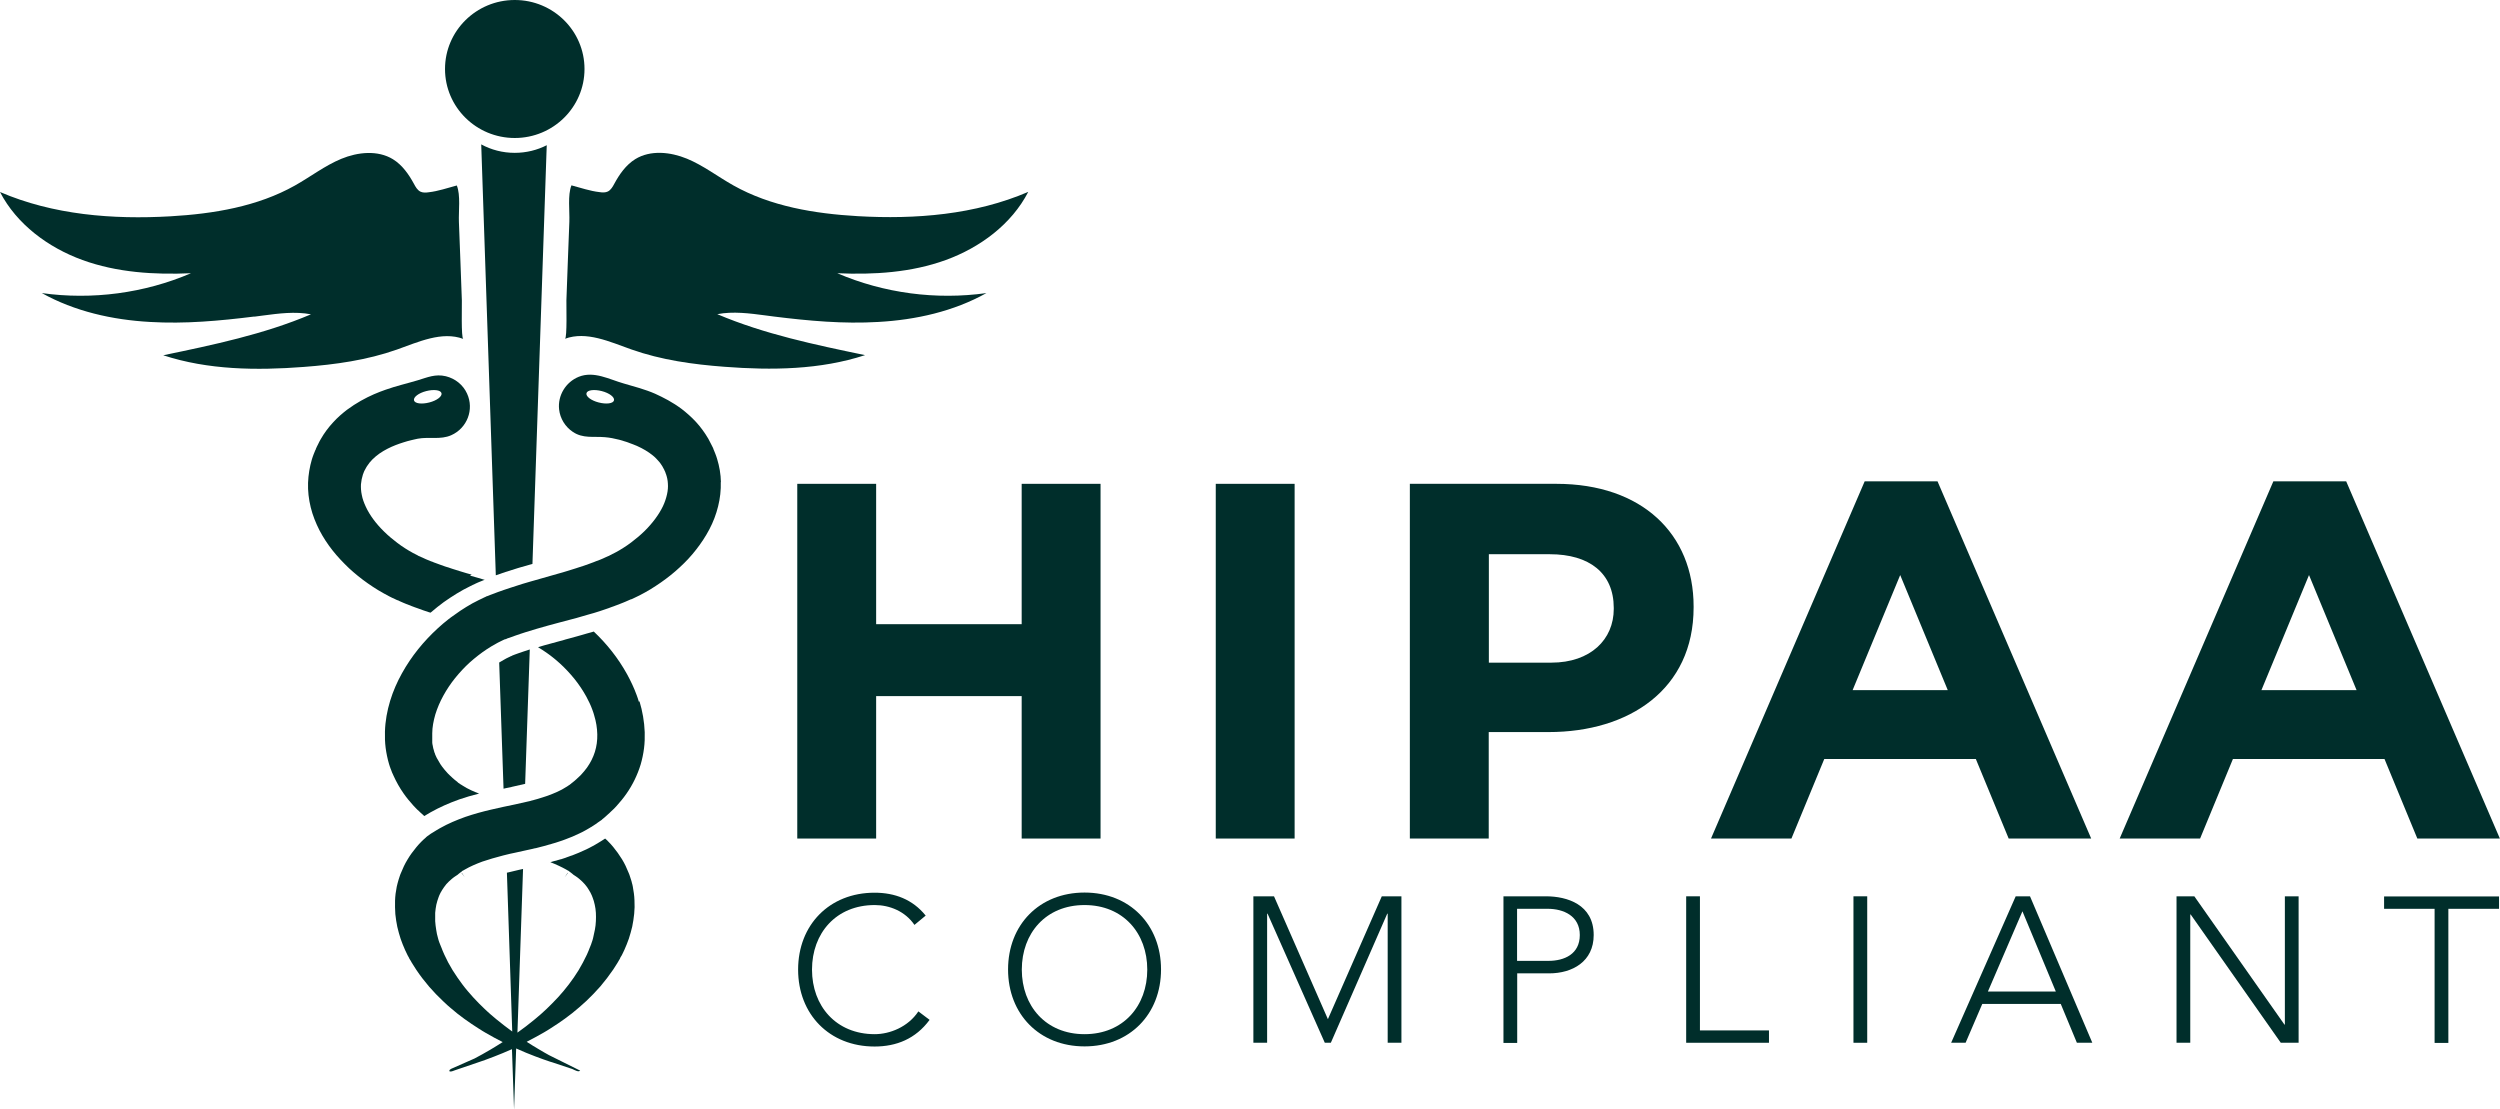
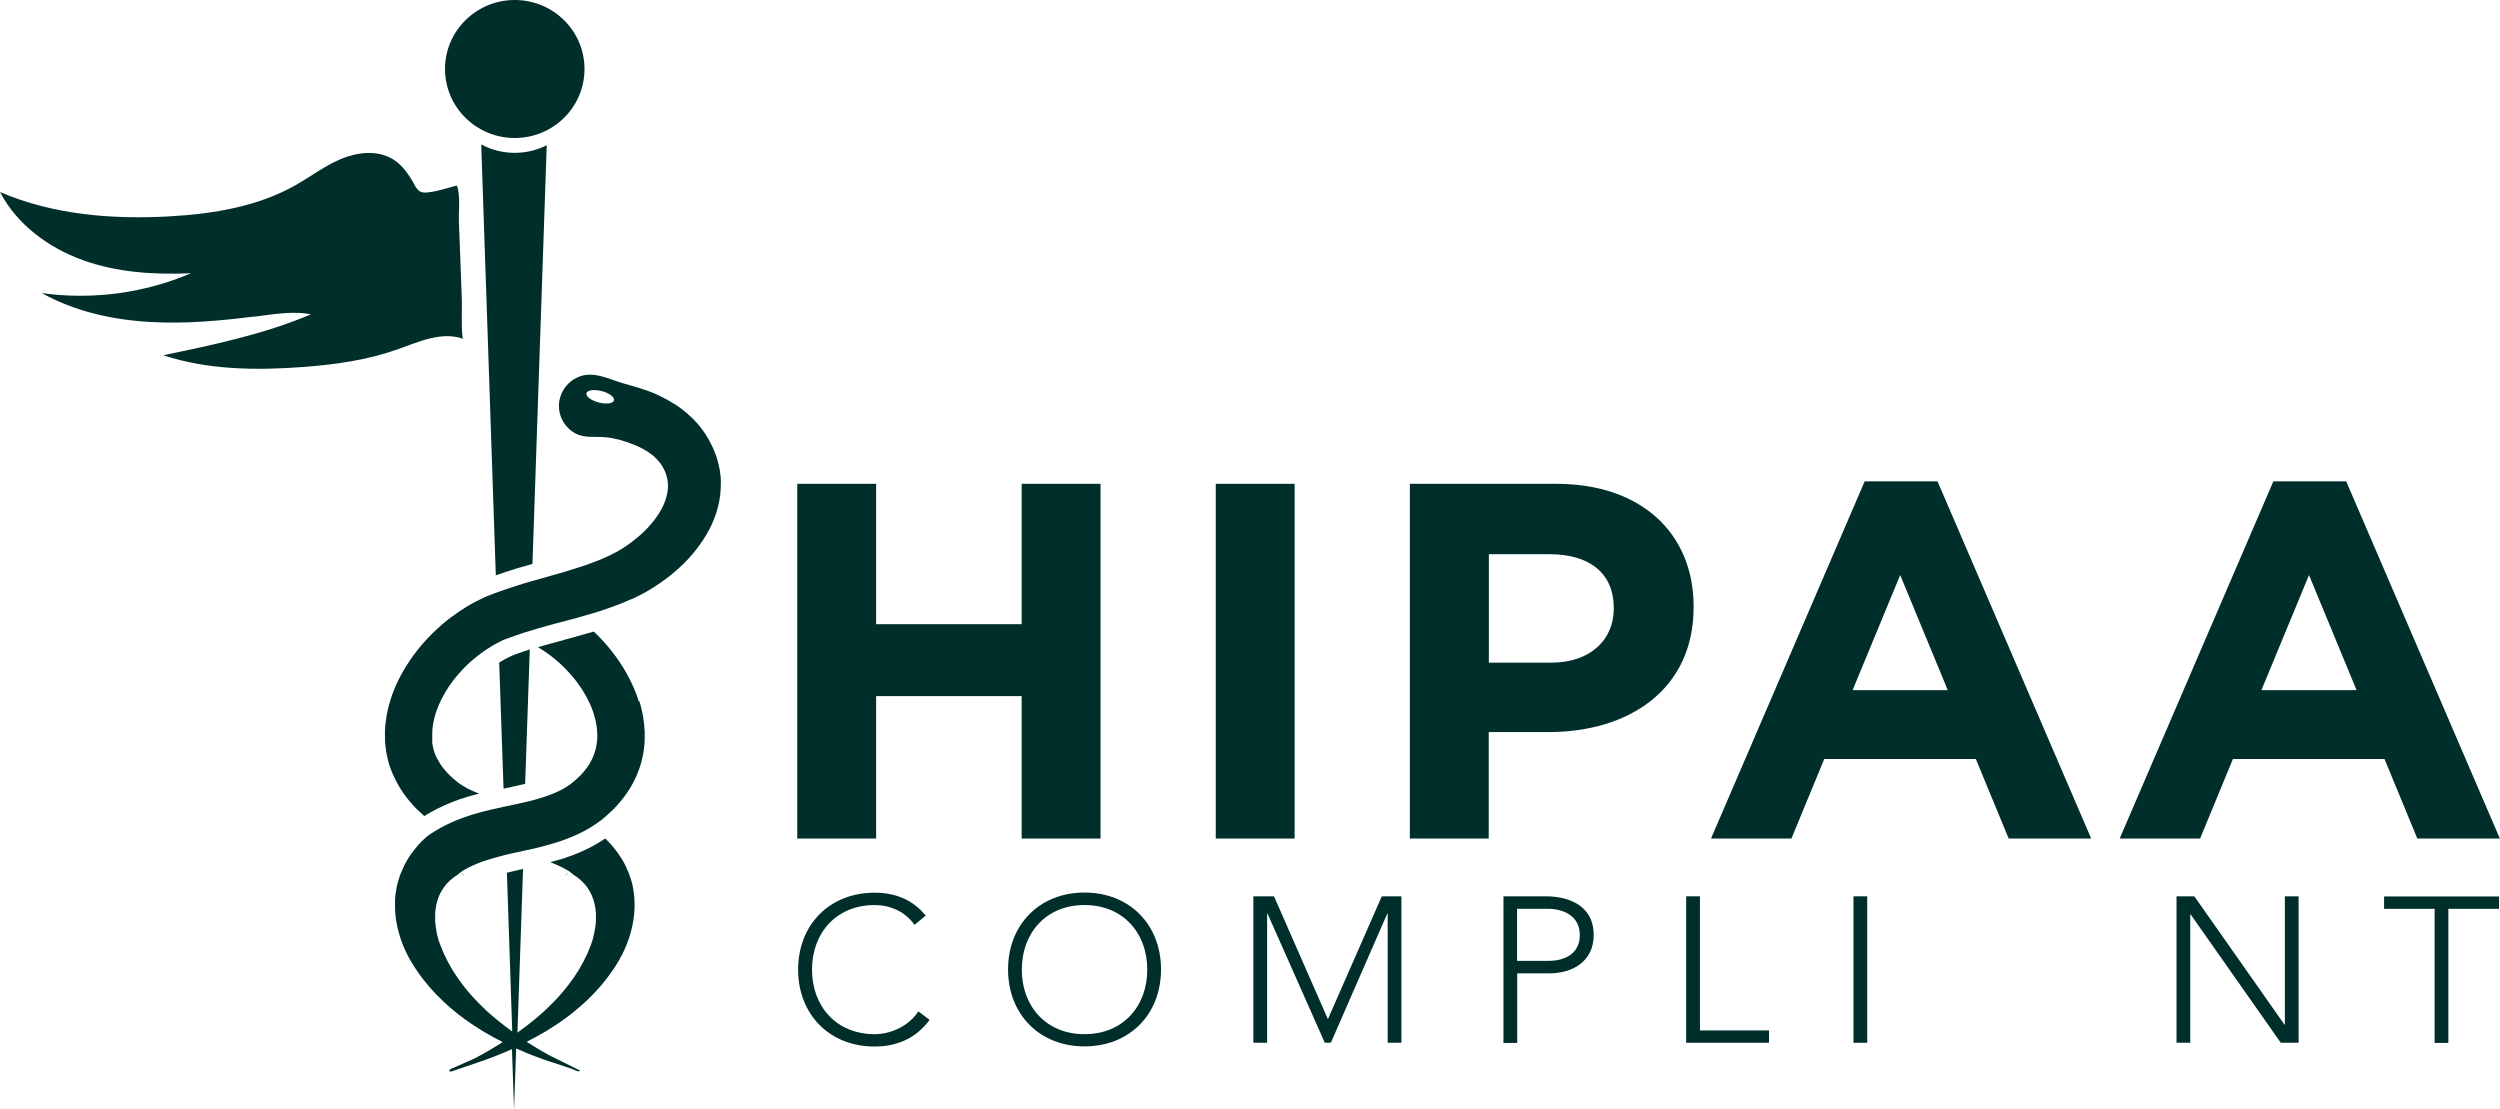
<svg xmlns="http://www.w3.org/2000/svg" width="151" height="67" viewBox="0 0 151 67" fill="none">
  <g clip-path="url(#clip0_2897_9397)">
    <path d="M48.155 29.223H52.919V37.701H61.709V29.223H66.473V50.648H61.709V42.045H52.919V50.648H48.155V29.223Z" fill="#002E2B" />
    <path d="M73.432 29.223H78.195V50.648H73.432V29.223Z" fill="#002E2B" />
    <path d="M85.155 29.223H94.004C99.175 29.223 102.294 32.251 102.294 36.628V36.687C102.294 41.642 98.395 44.217 93.538 44.217H89.919V50.648H85.155V29.223ZM93.699 40.024C96.081 40.024 97.471 38.615 97.471 36.779V36.72C97.471 34.607 95.988 33.475 93.606 33.475H89.927V40.024H93.699Z" fill="#002E2B" />
    <path d="M112.635 29.073H117.026L126.308 50.648H121.324L119.34 45.843H110.186L108.202 50.648H103.345L112.627 29.073H112.635ZM117.645 41.684L114.772 34.733L111.898 41.684H117.654H117.645Z" fill="#002E2B" />
    <path d="M137.319 29.073H141.71L150.992 50.648H146.007L144.024 45.843H134.869L132.886 50.648H128.029L137.311 29.073H137.319ZM142.337 41.684L139.464 34.733L136.59 41.684H142.346H142.337Z" fill="#002E2B" />
    <path d="M56.148 61.6C55.301 62.749 54.139 63.21 52.825 63.21C50.096 63.21 48.206 61.264 48.206 58.564C48.206 55.864 50.096 53.919 52.825 53.919C54.038 53.919 55.123 54.321 55.911 55.302L55.233 55.864C54.673 55.042 53.733 54.665 52.834 54.665C50.495 54.665 49.045 56.367 49.045 58.564C49.045 60.761 50.495 62.464 52.834 62.464C53.733 62.464 54.843 62.036 55.47 61.088L56.148 61.6Z" fill="#002E2B" />
    <path d="M65.506 53.91C68.236 53.91 70.126 55.856 70.126 58.556C70.126 61.256 68.236 63.202 65.506 63.202C62.777 63.202 60.887 61.256 60.887 58.556C60.887 55.856 62.777 53.91 65.506 53.91ZM65.506 62.464C67.846 62.464 69.295 60.761 69.295 58.564C69.295 56.367 67.846 54.665 65.506 54.665C63.167 54.665 61.717 56.367 61.717 58.564C61.717 60.761 63.167 62.464 65.506 62.464Z" fill="#002E2B" />
    <path d="M75.695 54.137H76.95L80.205 61.558L83.46 54.137H84.646V62.983H83.816V55.185H83.79L80.383 62.983H80.018L76.56 55.185H76.534V62.983H75.704V54.137H75.695Z" fill="#002E2B" />
    <path d="M90.8 54.137H93.377C94.64 54.137 96.259 54.623 96.259 56.476C96.259 58.078 94.971 58.791 93.572 58.791H91.639V62.992H90.809V54.145L90.8 54.137ZM91.639 58.036H93.53C94.479 58.036 95.42 57.633 95.42 56.476C95.42 55.319 94.437 54.891 93.479 54.891H91.631V58.036H91.639Z" fill="#002E2B" />
    <path d="M101.845 54.137H102.676V62.237H106.846V62.983H101.845V54.137Z" fill="#002E2B" />
    <path d="M111.949 54.137H112.78V62.983H111.949V54.137Z" fill="#002E2B" />
-     <path d="M121.756 54.137H122.612L126.376 62.983H125.444L124.469 60.636H119.73L118.722 62.983H117.849L121.748 54.137H121.756ZM122.155 55.042L120.069 59.889H124.172L122.155 55.042Z" fill="#002E2B" />
    <path d="M131.462 54.137H132.538L137.98 61.885H138.006V54.137H138.836V62.983H137.76L132.318 55.235H132.292V62.983H131.462V54.137Z" fill="#002E2B" />
    <path d="M147.059 54.892H143.999V54.145H150.941V54.892H147.881V62.992H147.05V54.892H147.059Z" fill="#002E2B" />
    <path d="M15.359 19.119C13.266 19.379 11.164 19.572 9.061 19.446C6.79 19.32 4.509 18.808 2.526 17.702C5.569 18.129 8.722 17.71 11.537 16.503C9.324 16.603 7.061 16.461 4.984 15.706C2.907 14.951 1.009 13.543 0 11.597C3.213 12.981 6.807 13.266 10.299 13.065C12.901 12.914 15.554 12.477 17.818 11.203C18.758 10.675 19.623 10.004 20.615 9.593C21.607 9.182 22.819 9.056 23.734 9.618C24.302 9.97 24.692 10.532 25.006 11.111C25.099 11.287 25.209 11.48 25.387 11.572C25.54 11.647 25.718 11.639 25.887 11.614C26.48 11.547 27.015 11.354 27.591 11.203C27.828 11.781 27.693 12.763 27.718 13.4C27.752 14.205 27.777 15.01 27.811 15.823L27.896 18.146C27.905 18.381 27.845 20.419 27.981 20.469C26.684 19.991 25.277 20.653 23.971 21.115C22.166 21.752 20.25 22.02 18.343 22.163C15.495 22.381 12.571 22.347 9.858 21.458C12.884 20.829 15.936 20.192 18.784 18.985C17.826 18.8 16.834 18.934 15.868 19.06C15.698 19.085 15.529 19.102 15.359 19.127V19.119Z" fill="#002E2B" />
-     <path d="M46.748 19.119C48.842 19.379 50.944 19.572 53.046 19.446C55.318 19.32 57.598 18.809 59.581 17.702C56.538 18.129 53.385 17.71 50.571 16.503C52.783 16.603 55.046 16.461 57.123 15.706C59.2 14.951 61.099 13.543 62.107 11.589C58.895 12.972 55.301 13.257 51.808 13.056C49.206 12.905 46.553 12.469 44.29 11.195C43.349 10.666 42.484 9.995 41.492 9.585C40.492 9.174 39.288 9.048 38.373 9.61C37.805 9.962 37.415 10.524 37.102 11.102C37.008 11.278 36.898 11.471 36.72 11.564C36.568 11.639 36.39 11.631 36.22 11.605C35.627 11.538 35.093 11.346 34.516 11.195C34.279 11.773 34.414 12.754 34.389 13.392C34.355 14.197 34.33 15.002 34.296 15.815L34.211 18.138C34.203 18.373 34.262 20.41 34.126 20.461C35.423 19.983 36.83 20.645 38.136 21.106C39.941 21.744 41.857 22.012 43.764 22.154C46.612 22.372 49.537 22.339 52.249 21.45C49.223 20.821 46.171 20.184 43.323 18.976C44.281 18.792 45.273 18.926 46.239 19.052C46.409 19.077 46.578 19.094 46.748 19.119Z" fill="#002E2B" />
    <path d="M31.092 8.335C33.418 8.335 35.304 6.469 35.304 4.168C35.304 1.866 33.418 0 31.092 0C28.765 0 26.879 1.866 26.879 4.168C26.879 6.469 28.765 8.335 31.092 8.335Z" fill="#002E2B" />
    <path d="M27.888 52.745L28.066 52.98L27.888 52.711V52.745Z" fill="#002E2B" />
    <path d="M34.287 52.745V52.711L34.109 52.988L34.287 52.745Z" fill="#002E2B" />
    <path d="M29.947 34.749C30.134 34.682 30.329 34.615 30.532 34.548C30.736 34.481 30.931 34.422 31.117 34.364C31.168 34.347 31.227 34.33 31.278 34.313C31.337 34.297 31.388 34.28 31.448 34.263C31.634 34.213 31.821 34.154 32.007 34.104L32.16 34.062L33.007 9.232L33.024 8.771C32.448 9.065 31.787 9.232 31.092 9.232C30.354 9.232 29.668 9.048 29.066 8.721L29.083 9.232L29.947 34.758V34.749Z" fill="#002E2B" />
-     <path d="M30.905 47.529C31.168 47.47 31.448 47.411 31.719 47.344L31.999 39.227C31.863 39.269 31.736 39.311 31.592 39.361C31.541 39.378 31.499 39.395 31.448 39.412L31.346 39.445L31.134 39.521L31.066 39.546L31.024 39.563L30.939 39.596L30.914 39.613L30.854 39.638H30.837L30.82 39.655L30.693 39.714L30.575 39.772L30.456 39.839C30.354 39.898 30.253 39.957 30.151 40.016L30.414 47.638L30.558 47.604L30.922 47.529H30.905Z" fill="#002E2B" />
+     <path d="M30.905 47.529C31.168 47.47 31.448 47.411 31.719 47.344L31.999 39.227C31.863 39.269 31.736 39.311 31.592 39.361C31.541 39.378 31.499 39.395 31.448 39.412L31.346 39.445L31.066 39.546L31.024 39.563L30.939 39.596L30.914 39.613L30.854 39.638H30.837L30.82 39.655L30.693 39.714L30.575 39.772L30.456 39.839C30.354 39.898 30.253 39.957 30.151 40.016L30.414 47.638L30.558 47.604L30.922 47.529H30.905Z" fill="#002E2B" />
    <path d="M38.585 42.38C38.568 42.313 38.542 42.254 38.526 42.187C38.5 42.12 38.483 42.062 38.458 41.994C38.297 41.55 38.093 41.122 37.873 40.72C37.33 39.739 36.644 38.883 35.864 38.145L35.813 38.162C35.771 38.171 35.737 38.187 35.694 38.196C35.618 38.221 35.533 38.246 35.449 38.263L35.22 38.33L35.101 38.364C35.016 38.389 34.94 38.406 34.864 38.431C34.821 38.439 34.787 38.456 34.745 38.464L34.16 38.623L34.05 38.657C33.83 38.716 33.601 38.774 33.372 38.842C33.211 38.883 33.05 38.934 32.88 38.976C32.821 38.992 32.77 39.009 32.711 39.026C32.66 39.043 32.6 39.059 32.55 39.076C32.533 39.076 32.516 39.085 32.499 39.093C32.6 39.152 32.694 39.211 32.795 39.278C33.151 39.512 33.49 39.772 33.813 40.066C34.135 40.359 34.431 40.678 34.703 41.013C34.838 41.181 34.965 41.357 35.084 41.533C35.203 41.709 35.313 41.894 35.415 42.078C35.55 42.33 35.678 42.59 35.771 42.85C35.788 42.9 35.805 42.95 35.822 42.992C35.822 43.009 35.83 43.026 35.839 43.043C35.839 43.059 35.847 43.076 35.855 43.093C35.872 43.135 35.881 43.168 35.889 43.21C36.008 43.596 36.067 43.973 36.076 44.351C36.093 45.097 35.881 45.768 35.449 46.372C35.338 46.523 35.22 46.665 35.084 46.808L34.982 46.908C34.982 46.908 34.915 46.975 34.872 47.009L34.821 47.059L34.762 47.11L34.677 47.185L34.525 47.303L34.491 47.336L34.474 47.353H34.465L34.414 47.395L34.364 47.428L34.338 47.445H34.33L34.313 47.462L34.194 47.537C34.194 47.537 34.109 47.588 34.067 47.613C34.025 47.638 33.982 47.663 33.94 47.688C33.846 47.73 33.762 47.78 33.669 47.822C33.49 47.906 33.287 47.982 33.092 48.057L32.94 48.108C32.94 48.108 32.889 48.124 32.863 48.133L32.787 48.158L32.626 48.208L32.465 48.258C32.406 48.275 32.346 48.292 32.278 48.309C32.261 48.309 32.245 48.317 32.227 48.325C32.185 48.334 32.134 48.351 32.092 48.359C32.075 48.359 32.058 48.367 32.041 48.376C31.99 48.384 31.939 48.401 31.897 48.409C31.88 48.409 31.872 48.409 31.855 48.418C31.617 48.476 31.363 48.535 31.117 48.585C30.871 48.636 30.634 48.686 30.397 48.736C30.151 48.787 29.905 48.845 29.651 48.904C29.142 49.022 28.625 49.164 28.108 49.34C27.591 49.525 27.065 49.743 26.565 50.028C26.506 50.061 26.438 50.103 26.379 50.137L26.285 50.195L26.175 50.263C26.125 50.296 26.074 50.33 26.023 50.355C25.955 50.405 25.879 50.455 25.811 50.506L25.76 50.548C25.76 50.548 25.726 50.573 25.718 50.59C25.692 50.615 25.658 50.64 25.633 50.665L25.548 50.74C25.548 50.74 25.497 50.799 25.463 50.824C25.412 50.883 25.353 50.933 25.302 50.992C25.251 51.051 25.201 51.109 25.15 51.168C24.955 51.403 24.768 51.654 24.616 51.914C24.455 52.174 24.327 52.451 24.217 52.728L24.175 52.828L24.158 52.879L24.141 52.929C24.116 52.996 24.099 53.072 24.073 53.139C24.056 53.206 24.039 53.281 24.014 53.348C23.997 53.416 23.98 53.491 23.963 53.558C23.904 53.843 23.87 54.12 23.861 54.397C23.853 54.673 23.861 54.942 23.878 55.21C23.904 55.478 23.946 55.73 23.997 55.981C24.056 56.233 24.124 56.476 24.2 56.711C24.285 56.946 24.37 57.172 24.471 57.39C24.497 57.449 24.522 57.499 24.548 57.55C24.573 57.6 24.599 57.658 24.624 57.709C24.649 57.759 24.675 57.809 24.709 57.86V57.877C24.709 57.877 24.709 57.877 24.734 57.91L24.751 57.944L24.794 58.011C24.819 58.053 24.845 58.095 24.87 58.145C24.895 58.187 24.921 58.229 24.955 58.279C25.014 58.38 25.082 58.472 25.141 58.572C25.387 58.941 25.65 59.277 25.921 59.596C26.192 59.906 26.472 60.199 26.76 60.468C26.811 60.51 26.853 60.56 26.904 60.602C26.955 60.644 26.997 60.694 27.048 60.736C27.091 60.778 27.142 60.812 27.184 60.853C27.328 60.979 27.472 61.097 27.616 61.214C27.904 61.44 28.193 61.65 28.481 61.843C28.625 61.944 28.769 62.027 28.905 62.12C28.973 62.161 29.049 62.203 29.117 62.254C29.184 62.296 29.252 62.338 29.329 62.38C29.685 62.589 30.032 62.774 30.363 62.941C30.108 63.101 29.871 63.252 29.642 63.386C29.286 63.595 28.956 63.78 28.667 63.931L27.32 64.526C27.32 64.526 27.269 64.551 27.243 64.56C27.184 64.593 27.142 64.627 27.142 64.677C27.142 64.719 27.184 64.728 27.243 64.719C27.303 64.711 27.37 64.686 27.455 64.652C27.769 64.543 28.371 64.342 28.786 64.199C29.1 64.099 29.464 63.964 29.854 63.813C30.185 63.688 30.541 63.537 30.922 63.369L31.049 67.017L31.176 63.327C31.583 63.512 31.973 63.671 32.329 63.805C32.66 63.931 32.965 64.04 33.245 64.132L33.279 64.141C33.304 64.149 33.338 64.157 33.363 64.166L34.567 64.568C34.762 64.66 34.957 64.769 35.042 64.66C35.042 64.66 35.016 64.644 34.965 64.627L33.16 63.73C32.965 63.621 32.753 63.503 32.533 63.369C32.304 63.235 32.058 63.084 31.812 62.925C32.143 62.757 32.49 62.564 32.846 62.363C32.914 62.321 32.982 62.279 33.058 62.237C33.126 62.195 33.202 62.153 33.27 62.103C33.414 62.011 33.558 61.918 33.694 61.826C33.982 61.633 34.27 61.424 34.559 61.197C34.703 61.08 34.847 60.962 34.991 60.837C35.135 60.711 35.279 60.585 35.423 60.451C35.703 60.183 35.991 59.889 36.262 59.579C36.534 59.26 36.788 58.925 37.042 58.556C37.102 58.455 37.169 58.363 37.229 58.262C37.263 58.212 37.288 58.17 37.313 58.128C37.339 58.086 37.364 58.044 37.39 57.994L37.432 57.927L37.449 57.893C37.466 57.851 37.458 57.868 37.466 57.86V57.843C37.5 57.793 37.534 57.742 37.559 57.692C37.585 57.642 37.61 57.583 37.636 57.533C37.661 57.482 37.686 57.424 37.712 57.373C37.813 57.155 37.898 56.929 37.983 56.694C38.059 56.459 38.127 56.216 38.187 55.965C38.237 55.713 38.28 55.453 38.305 55.193C38.331 54.925 38.339 54.657 38.322 54.38C38.314 54.103 38.271 53.818 38.22 53.541C38.203 53.474 38.195 53.399 38.169 53.332C38.153 53.264 38.136 53.189 38.11 53.122C38.085 53.055 38.068 52.979 38.042 52.912L38.025 52.862L38.008 52.812L37.966 52.711C37.856 52.434 37.729 52.158 37.568 51.898C37.407 51.638 37.229 51.386 37.034 51.151C36.983 51.093 36.932 51.034 36.881 50.975C36.83 50.917 36.771 50.866 36.72 50.808C36.695 50.782 36.669 50.749 36.635 50.724L36.55 50.648L36.525 50.665L36.33 50.791C36.254 50.841 36.178 50.883 36.11 50.925L36.084 50.942C36.067 50.95 36.05 50.967 36.025 50.975C35.974 51.009 35.915 51.042 35.855 51.076C35.83 51.093 35.796 51.109 35.771 51.118C35.66 51.176 35.542 51.244 35.415 51.302C35.101 51.453 34.804 51.571 34.525 51.68H34.516H34.508L34.304 51.755C34.296 51.755 34.287 51.755 34.279 51.764C34.253 51.772 34.219 51.78 34.194 51.797L34.092 51.831L33.889 51.898H33.88H33.872L33.669 51.956L33.567 51.99H33.558H33.55L33.448 52.015L33.253 52.074H33.236C33.584 52.208 33.906 52.359 34.194 52.518C34.236 52.543 34.27 52.569 34.313 52.585L34.372 52.619H34.355V52.611L34.38 52.627C34.38 52.627 34.38 52.627 34.372 52.627L34.406 52.652L34.474 52.703L34.508 52.728L34.525 52.745C34.525 52.745 34.533 52.753 34.542 52.753C34.567 52.778 34.584 52.795 34.609 52.812C34.609 52.812 34.626 52.82 34.626 52.828C34.626 52.828 34.643 52.837 34.652 52.845C34.669 52.854 34.686 52.87 34.703 52.879L34.754 52.912C34.754 52.912 34.787 52.938 34.804 52.946C34.838 52.971 34.872 52.988 34.898 53.013C34.931 53.038 34.957 53.063 34.991 53.088C35.109 53.189 35.22 53.29 35.321 53.407C35.423 53.525 35.508 53.642 35.584 53.776L35.61 53.826L35.627 53.852L35.644 53.877C35.644 53.877 35.678 53.944 35.694 53.977C35.711 54.011 35.728 54.044 35.745 54.086C35.762 54.12 35.771 54.162 35.788 54.195C35.847 54.338 35.889 54.489 35.923 54.648C35.957 54.807 35.983 54.967 35.991 55.135C36 55.302 36 55.47 35.991 55.638C35.983 55.805 35.966 55.981 35.932 56.149C35.898 56.317 35.864 56.493 35.822 56.661C35.813 56.703 35.796 56.745 35.788 56.786C35.771 56.828 35.762 56.87 35.745 56.912C35.728 56.954 35.72 56.996 35.703 57.038V57.055V57.063C35.703 57.063 35.703 57.063 35.703 57.046L35.686 57.08L35.66 57.147C35.644 57.197 35.627 57.239 35.601 57.29C35.584 57.331 35.559 57.39 35.55 57.424C35.516 57.499 35.483 57.583 35.449 57.658C35.296 57.986 35.127 58.296 34.949 58.598C34.762 58.9 34.567 59.185 34.355 59.461C34.245 59.596 34.143 59.73 34.033 59.864C33.923 59.998 33.813 60.115 33.702 60.241C33.474 60.484 33.245 60.719 33.016 60.937C32.897 61.046 32.779 61.155 32.668 61.256C32.609 61.306 32.55 61.356 32.49 61.407C32.431 61.457 32.372 61.508 32.312 61.558C31.956 61.851 31.6 62.128 31.253 62.371L31.592 52.485L31.473 52.51L31.329 52.543C31.134 52.585 30.922 52.636 30.659 52.703C30.642 52.703 30.625 52.703 30.617 52.711L30.939 62.304C30.625 62.078 30.303 61.826 29.973 61.558C29.913 61.508 29.854 61.457 29.795 61.407C29.735 61.356 29.676 61.306 29.617 61.256C29.498 61.147 29.379 61.046 29.269 60.937C29.032 60.719 28.811 60.484 28.583 60.241C28.472 60.115 28.362 59.99 28.252 59.864C28.142 59.738 28.04 59.604 27.93 59.461C27.727 59.185 27.523 58.9 27.337 58.598C27.15 58.296 26.981 57.977 26.837 57.658C26.803 57.583 26.769 57.508 26.735 57.424C26.718 57.39 26.701 57.34 26.684 57.29C26.667 57.239 26.65 57.197 26.625 57.147L26.599 57.08L26.582 57.046V57.063V57.055V57.038C26.582 57.038 26.548 56.954 26.531 56.912C26.514 56.87 26.506 56.828 26.489 56.786C26.48 56.745 26.463 56.703 26.455 56.661C26.404 56.493 26.37 56.325 26.345 56.149C26.319 55.981 26.294 55.805 26.285 55.638C26.285 55.47 26.285 55.302 26.285 55.135C26.302 54.967 26.319 54.807 26.353 54.648C26.387 54.489 26.438 54.338 26.489 54.195C26.506 54.162 26.514 54.12 26.531 54.086C26.548 54.053 26.565 54.019 26.582 53.977C26.599 53.944 26.616 53.91 26.633 53.877L26.65 53.852L26.667 53.826L26.692 53.776C26.769 53.65 26.862 53.525 26.955 53.407C27.057 53.29 27.167 53.189 27.286 53.088C27.32 53.063 27.345 53.038 27.379 53.013C27.413 52.988 27.447 52.971 27.472 52.946C27.489 52.938 27.506 52.921 27.523 52.912L27.574 52.879C27.574 52.879 27.608 52.854 27.625 52.845C27.625 52.845 27.642 52.837 27.65 52.828C27.65 52.828 27.667 52.82 27.667 52.812C27.693 52.795 27.718 52.77 27.735 52.753C27.735 52.753 27.735 52.753 27.752 52.745L27.769 52.728L27.803 52.703L27.871 52.652L27.904 52.627H27.896L27.922 52.611H27.904L27.964 52.585C27.998 52.56 28.04 52.535 28.082 52.518C28.396 52.334 28.752 52.183 29.134 52.04C29.523 51.906 29.939 51.789 30.388 51.671C30.448 51.654 30.498 51.646 30.558 51.629C30.727 51.587 30.897 51.545 31.075 51.512C31.312 51.462 31.558 51.403 31.795 51.353C31.922 51.328 32.041 51.294 32.177 51.269C32.236 51.252 32.304 51.235 32.372 51.227C32.439 51.21 32.499 51.193 32.567 51.176C32.634 51.16 32.694 51.143 32.761 51.126L32.956 51.076L33.151 51.017L33.253 50.992L33.355 50.959L33.558 50.9L33.762 50.833L33.864 50.799C33.864 50.799 33.931 50.774 33.965 50.766L34.169 50.69C34.44 50.59 34.711 50.481 34.982 50.346C35.118 50.288 35.254 50.212 35.389 50.137C35.457 50.103 35.525 50.061 35.593 50.019C35.618 50.003 35.635 49.994 35.66 49.977C35.677 49.969 35.694 49.952 35.72 49.944C35.72 49.944 35.728 49.944 35.737 49.935C35.754 49.919 35.779 49.91 35.796 49.894L35.991 49.768L36.017 49.751L36.042 49.734L36.093 49.692L36.203 49.617L36.313 49.541L36.339 49.525L36.356 49.508L36.389 49.474L36.534 49.357L36.55 49.34C36.618 49.281 36.584 49.315 36.601 49.298L36.644 49.256L36.728 49.181L36.813 49.105L36.898 49.022C36.957 48.971 37.008 48.913 37.068 48.862L37.229 48.694C37.441 48.46 37.644 48.217 37.831 47.948C38.203 47.42 38.5 46.816 38.695 46.179C38.788 45.86 38.856 45.533 38.898 45.206C38.941 44.879 38.949 44.552 38.941 44.225C38.916 43.579 38.805 42.95 38.627 42.363L38.585 42.38Z" fill="#002E2B" />
-     <path d="M28.489 34.708C28.379 34.674 28.269 34.641 28.159 34.615C28.049 34.582 27.939 34.548 27.828 34.515C27.718 34.481 27.616 34.448 27.506 34.414C27.455 34.397 27.396 34.38 27.345 34.364C27.294 34.347 27.243 34.33 27.193 34.313C27.091 34.28 26.989 34.246 26.879 34.213C26.777 34.179 26.675 34.137 26.574 34.104C26.472 34.07 26.379 34.028 26.277 33.995C26.226 33.978 26.175 33.961 26.133 33.936L26.057 33.911L25.989 33.886C25.904 33.852 25.811 33.81 25.726 33.777C25.684 33.76 25.633 33.735 25.582 33.71C25.531 33.684 25.48 33.659 25.429 33.643C25.379 33.617 25.328 33.592 25.277 33.575H25.26V33.567H25.268L25.235 33.55L25.175 33.517C25.09 33.475 25.014 33.433 24.929 33.391C24.607 33.215 24.294 33.014 24.005 32.796C23.717 32.578 23.446 32.351 23.2 32.108C22.709 31.63 22.327 31.11 22.098 30.615C21.98 30.364 21.895 30.129 21.852 29.894C21.802 29.668 21.793 29.45 21.802 29.249C21.819 29.047 21.861 28.846 21.92 28.662C21.929 28.637 21.937 28.611 21.946 28.595C21.954 28.569 21.963 28.544 21.971 28.527C21.98 28.502 21.988 28.485 21.997 28.469V28.444C21.997 28.444 22.005 28.444 22.013 28.444V28.427L22.03 28.402L22.056 28.351L22.073 28.326V28.309L22.064 28.335C22.073 28.318 22.09 28.293 22.098 28.276C22.115 28.234 22.149 28.192 22.166 28.159C22.268 27.999 22.378 27.865 22.505 27.739C22.632 27.613 22.776 27.496 22.929 27.387C23.234 27.177 23.573 27.01 23.895 26.884C24.056 26.817 24.226 26.767 24.378 26.716C24.531 26.666 24.683 26.624 24.828 26.59C24.895 26.574 24.972 26.557 25.04 26.54C25.107 26.523 25.175 26.515 25.235 26.498C25.904 26.372 26.608 26.574 27.252 26.288C28.218 25.861 28.651 24.729 28.21 23.773C27.972 23.245 27.498 22.867 26.93 22.725C26.294 22.574 25.819 22.792 25.235 22.968C24.59 23.161 23.929 23.312 23.293 23.538C23.073 23.613 22.836 23.706 22.581 23.815C22.335 23.924 22.073 24.05 21.793 24.209C21.522 24.36 21.242 24.544 20.954 24.754C20.674 24.972 20.386 25.215 20.115 25.517C19.843 25.811 19.589 26.146 19.369 26.532C19.318 26.624 19.259 26.725 19.216 26.825C19.191 26.875 19.165 26.926 19.14 26.976L19.114 27.026V27.043L19.098 27.068L19.072 27.127V27.152L19.047 27.186C19.038 27.211 19.021 27.244 19.013 27.27C18.987 27.328 18.962 27.387 18.945 27.437C18.928 27.488 18.911 27.546 18.886 27.597C18.869 27.647 18.852 27.706 18.835 27.756C18.708 28.192 18.623 28.67 18.606 29.165C18.589 29.651 18.648 30.154 18.767 30.641C18.886 31.127 19.072 31.588 19.293 32.024C19.521 32.46 19.784 32.863 20.089 33.248C20.386 33.626 20.725 33.978 21.073 34.313C21.428 34.641 21.81 34.951 22.217 35.236C22.42 35.378 22.624 35.513 22.844 35.647C23.056 35.773 23.276 35.898 23.505 36.016C23.616 36.074 23.734 36.133 23.853 36.183L23.938 36.225L23.98 36.242L24.022 36.259H24.039C24.09 36.292 24.141 36.309 24.192 36.334C24.243 36.359 24.294 36.376 24.345 36.401C24.395 36.427 24.446 36.443 24.506 36.468C24.624 36.519 24.743 36.561 24.87 36.611L24.963 36.645L25.048 36.678C25.107 36.695 25.167 36.72 25.218 36.737C25.336 36.779 25.446 36.821 25.565 36.863C25.684 36.904 25.794 36.938 25.913 36.98C25.947 36.988 25.972 36.997 26.006 37.005C26.142 36.888 26.286 36.77 26.421 36.661C26.667 36.46 26.93 36.276 27.184 36.108C27.447 35.932 27.727 35.764 27.998 35.613L28.193 35.513H28.201L28.21 35.504L28.405 35.404C28.456 35.378 28.506 35.353 28.557 35.328C28.574 35.32 28.591 35.311 28.617 35.303L28.668 35.278H28.676L28.684 35.269L28.735 35.244L28.846 35.194L28.896 35.169H28.922L28.93 35.152H28.939L28.964 35.144L29.049 35.11L29.151 35.068H29.159L29.168 35.06L29.261 35.026H29.286C28.99 34.934 28.684 34.85 28.388 34.766L28.489 34.708ZM25.743 23.622C26.201 23.505 26.616 23.555 26.667 23.748C26.718 23.941 26.387 24.192 25.93 24.309C25.472 24.427 25.056 24.377 25.006 24.184C24.955 23.991 25.285 23.739 25.743 23.622Z" fill="#002E2B" />
    <path d="M43.544 29.131C43.535 28.636 43.45 28.167 43.315 27.722C43.298 27.664 43.281 27.613 43.264 27.563C43.247 27.513 43.23 27.454 43.205 27.404C43.188 27.353 43.162 27.295 43.137 27.236C43.128 27.211 43.111 27.177 43.103 27.152L43.086 27.119V27.093L43.052 27.035V27.009L43.035 26.993L43.01 26.942C42.984 26.892 42.959 26.842 42.933 26.791C42.883 26.691 42.832 26.599 42.781 26.498C42.56 26.121 42.306 25.777 42.035 25.483C41.764 25.19 41.475 24.938 41.196 24.72C40.907 24.502 40.628 24.326 40.356 24.175C40.085 24.024 39.822 23.898 39.568 23.781C38.975 23.521 38.305 23.345 37.669 23.161C36.805 22.917 35.873 22.389 34.957 22.758C34.169 23.077 33.677 23.89 33.77 24.729C33.83 25.274 34.135 25.777 34.601 26.087C35.211 26.498 35.847 26.347 36.534 26.406C37.118 26.456 37.703 26.624 38.246 26.842C38.577 26.968 38.907 27.135 39.212 27.345C39.365 27.454 39.509 27.563 39.636 27.697C39.763 27.823 39.882 27.965 39.975 28.116C40.001 28.158 40.026 28.192 40.043 28.234C40.051 28.251 40.068 28.276 40.077 28.293V28.267H40.068V28.284L40.085 28.309L40.111 28.36L40.128 28.385V28.401H40.136V28.427C40.136 28.427 40.162 28.452 40.17 28.485C40.178 28.511 40.187 28.536 40.196 28.552C40.196 28.578 40.212 28.603 40.221 28.62C40.289 28.812 40.331 29.005 40.34 29.206C40.356 29.408 40.34 29.626 40.289 29.852C40.238 30.079 40.162 30.322 40.043 30.573C39.806 31.068 39.424 31.588 38.941 32.066C38.695 32.309 38.424 32.536 38.136 32.754C37.847 32.972 37.534 33.173 37.212 33.349C37.127 33.391 37.051 33.433 36.966 33.475L36.907 33.508L36.873 33.525C36.873 33.525 36.873 33.525 36.881 33.525H36.864C36.813 33.559 36.763 33.584 36.712 33.6C36.661 33.626 36.61 33.651 36.559 33.668C36.508 33.693 36.457 33.718 36.415 33.735C36.33 33.768 36.237 33.81 36.152 33.844L36.084 33.869L36.008 33.894C35.957 33.911 35.915 33.928 35.864 33.953C35.762 33.986 35.669 34.028 35.567 34.062C35.466 34.095 35.364 34.129 35.262 34.171C35.16 34.204 35.059 34.238 34.949 34.271C34.898 34.288 34.847 34.305 34.796 34.322C34.745 34.339 34.686 34.355 34.635 34.372C34.525 34.406 34.423 34.439 34.313 34.473C34.203 34.506 34.092 34.54 33.982 34.573C33.872 34.607 33.762 34.64 33.652 34.666C33.194 34.791 32.736 34.925 32.27 35.06C32.211 35.076 32.151 35.093 32.092 35.11C31.914 35.16 31.736 35.219 31.549 35.269C31.304 35.345 31.066 35.42 30.82 35.504C30.575 35.58 30.329 35.672 30.083 35.756C29.956 35.806 29.837 35.848 29.71 35.898L29.617 35.932L29.515 35.974L29.43 36.007H29.405L29.38 36.024L29.329 36.049L29.218 36.099L29.168 36.125L29.117 36.15C29.049 36.183 28.981 36.208 28.922 36.242C28.854 36.276 28.795 36.309 28.727 36.343C28.659 36.376 28.6 36.41 28.532 36.443C28.278 36.586 28.032 36.737 27.794 36.896C27.608 37.022 27.421 37.156 27.235 37.29C27.184 37.324 27.142 37.366 27.091 37.399C26.862 37.575 26.65 37.76 26.438 37.953C25.59 38.732 24.853 39.63 24.277 40.669C23.988 41.189 23.743 41.743 23.565 42.33C23.387 42.917 23.268 43.546 23.251 44.191C23.242 44.518 23.251 44.846 23.293 45.172C23.336 45.499 23.404 45.827 23.497 46.145C23.514 46.196 23.531 46.254 23.548 46.304C23.548 46.321 23.556 46.33 23.565 46.346C23.582 46.397 23.599 46.456 23.624 46.506C23.641 46.556 23.666 46.606 23.683 46.665C23.683 46.673 23.692 46.69 23.7 46.699C23.717 46.749 23.743 46.799 23.768 46.85C23.938 47.227 24.141 47.587 24.37 47.914C24.556 48.183 24.76 48.426 24.972 48.661L25.133 48.829C25.184 48.887 25.243 48.938 25.302 48.988L25.387 49.072L25.472 49.147L25.557 49.223L25.599 49.265C25.599 49.265 25.599 49.265 25.633 49.29L25.692 49.248H25.709L25.726 49.231L25.819 49.172H25.828L26.006 49.063H26.014L26.023 49.055C26.548 48.761 27.108 48.51 27.744 48.283C28.116 48.158 28.498 48.04 28.939 47.931C28.778 47.873 28.617 47.806 28.473 47.739C28.379 47.697 28.294 47.646 28.201 47.604C28.159 47.579 28.116 47.554 28.074 47.529C28.032 47.504 27.989 47.478 27.947 47.453L27.828 47.378H27.811L27.803 47.361L27.777 47.344L27.727 47.311L27.676 47.277H27.667L27.65 47.252L27.616 47.219L27.464 47.101L27.379 47.026L27.32 46.975L27.269 46.925C27.269 46.925 27.193 46.858 27.159 46.824L27.057 46.724C26.921 46.581 26.803 46.439 26.692 46.288C26.633 46.212 26.582 46.128 26.54 46.053C26.506 46.003 26.48 45.944 26.447 45.894C26.447 45.877 26.43 45.86 26.421 45.852C26.413 45.835 26.404 45.81 26.387 45.793C26.387 45.776 26.37 45.76 26.362 45.743C26.353 45.726 26.345 45.701 26.336 45.684C26.336 45.667 26.32 45.651 26.311 45.634C26.311 45.617 26.294 45.592 26.286 45.575C26.286 45.558 26.269 45.541 26.269 45.516C26.269 45.499 26.252 45.474 26.243 45.458C26.243 45.441 26.226 45.416 26.226 45.399C26.226 45.382 26.209 45.357 26.209 45.34C26.209 45.315 26.192 45.29 26.192 45.273C26.192 45.256 26.184 45.24 26.175 45.223C26.167 45.181 26.158 45.147 26.15 45.105C26.15 45.089 26.15 45.072 26.142 45.055C26.142 45.03 26.133 45.005 26.125 44.98C26.125 44.963 26.125 44.946 26.116 44.929C26.116 44.904 26.116 44.879 26.108 44.854C26.108 44.837 26.108 44.82 26.108 44.803C26.108 44.778 26.108 44.753 26.108 44.728C26.108 44.711 26.108 44.694 26.108 44.678C26.108 44.653 26.108 44.627 26.108 44.602C26.108 44.586 26.108 44.569 26.108 44.552C26.108 44.527 26.108 44.493 26.108 44.468C26.108 44.451 26.108 44.443 26.108 44.426C26.108 44.384 26.108 44.342 26.108 44.292C26.108 43.923 26.184 43.537 26.294 43.152C26.413 42.766 26.574 42.389 26.777 42.02C26.879 41.835 26.989 41.651 27.108 41.474C27.227 41.298 27.354 41.122 27.489 40.955C27.761 40.619 28.057 40.3 28.379 40.007C28.701 39.722 29.04 39.454 29.396 39.219C29.575 39.101 29.753 38.992 29.939 38.892L30.075 38.816L30.21 38.749L30.346 38.682L30.38 38.665L30.414 38.649L30.473 38.623L30.507 38.607C30.507 38.607 30.515 38.607 30.524 38.607H30.549L30.634 38.565L30.676 38.548L30.702 38.54H30.719C30.719 38.54 30.719 38.54 30.71 38.54L30.787 38.514C30.897 38.472 30.998 38.439 31.109 38.397C31.329 38.322 31.541 38.246 31.761 38.179C31.982 38.112 32.202 38.045 32.423 37.978C32.651 37.911 32.872 37.852 33.101 37.785C33.33 37.726 33.558 37.659 33.787 37.6C34.016 37.542 34.254 37.475 34.482 37.416C34.601 37.382 34.711 37.357 34.83 37.324C34.949 37.29 35.067 37.257 35.177 37.223C35.296 37.19 35.415 37.156 35.525 37.122C35.584 37.106 35.644 37.089 35.703 37.072C35.762 37.055 35.822 37.039 35.881 37.022C36 36.988 36.118 36.946 36.228 36.913C36.347 36.871 36.466 36.837 36.576 36.795C36.695 36.762 36.805 36.712 36.924 36.67C36.983 36.653 37.042 36.628 37.093 36.611L37.178 36.577L37.271 36.544C37.39 36.493 37.517 36.452 37.636 36.401C37.703 36.376 37.746 36.359 37.797 36.334C37.847 36.309 37.898 36.292 37.949 36.267C38 36.242 38.051 36.225 38.102 36.2H38.119L38.161 36.183L38.203 36.166L38.288 36.125C38.407 36.066 38.517 36.016 38.636 35.957C38.865 35.84 39.085 35.714 39.297 35.588C39.509 35.454 39.721 35.32 39.924 35.177C40.331 34.892 40.712 34.59 41.069 34.255C41.425 33.928 41.755 33.575 42.052 33.19C42.349 32.812 42.62 32.401 42.849 31.965C43.078 31.529 43.255 31.068 43.374 30.582C43.493 30.104 43.552 29.601 43.535 29.106L43.544 29.131ZM37.085 24.184C37.034 24.377 36.618 24.427 36.161 24.309C35.703 24.192 35.372 23.941 35.423 23.748C35.474 23.555 35.889 23.504 36.347 23.622C36.805 23.739 37.136 23.991 37.085 24.184Z" fill="#002E2B" />
  </g>
  <defs>
    <clipPath id="clip0_2897_9397">
      <rect width="151" height="67" fill="white" />
    </clipPath>
  </defs>
</svg>